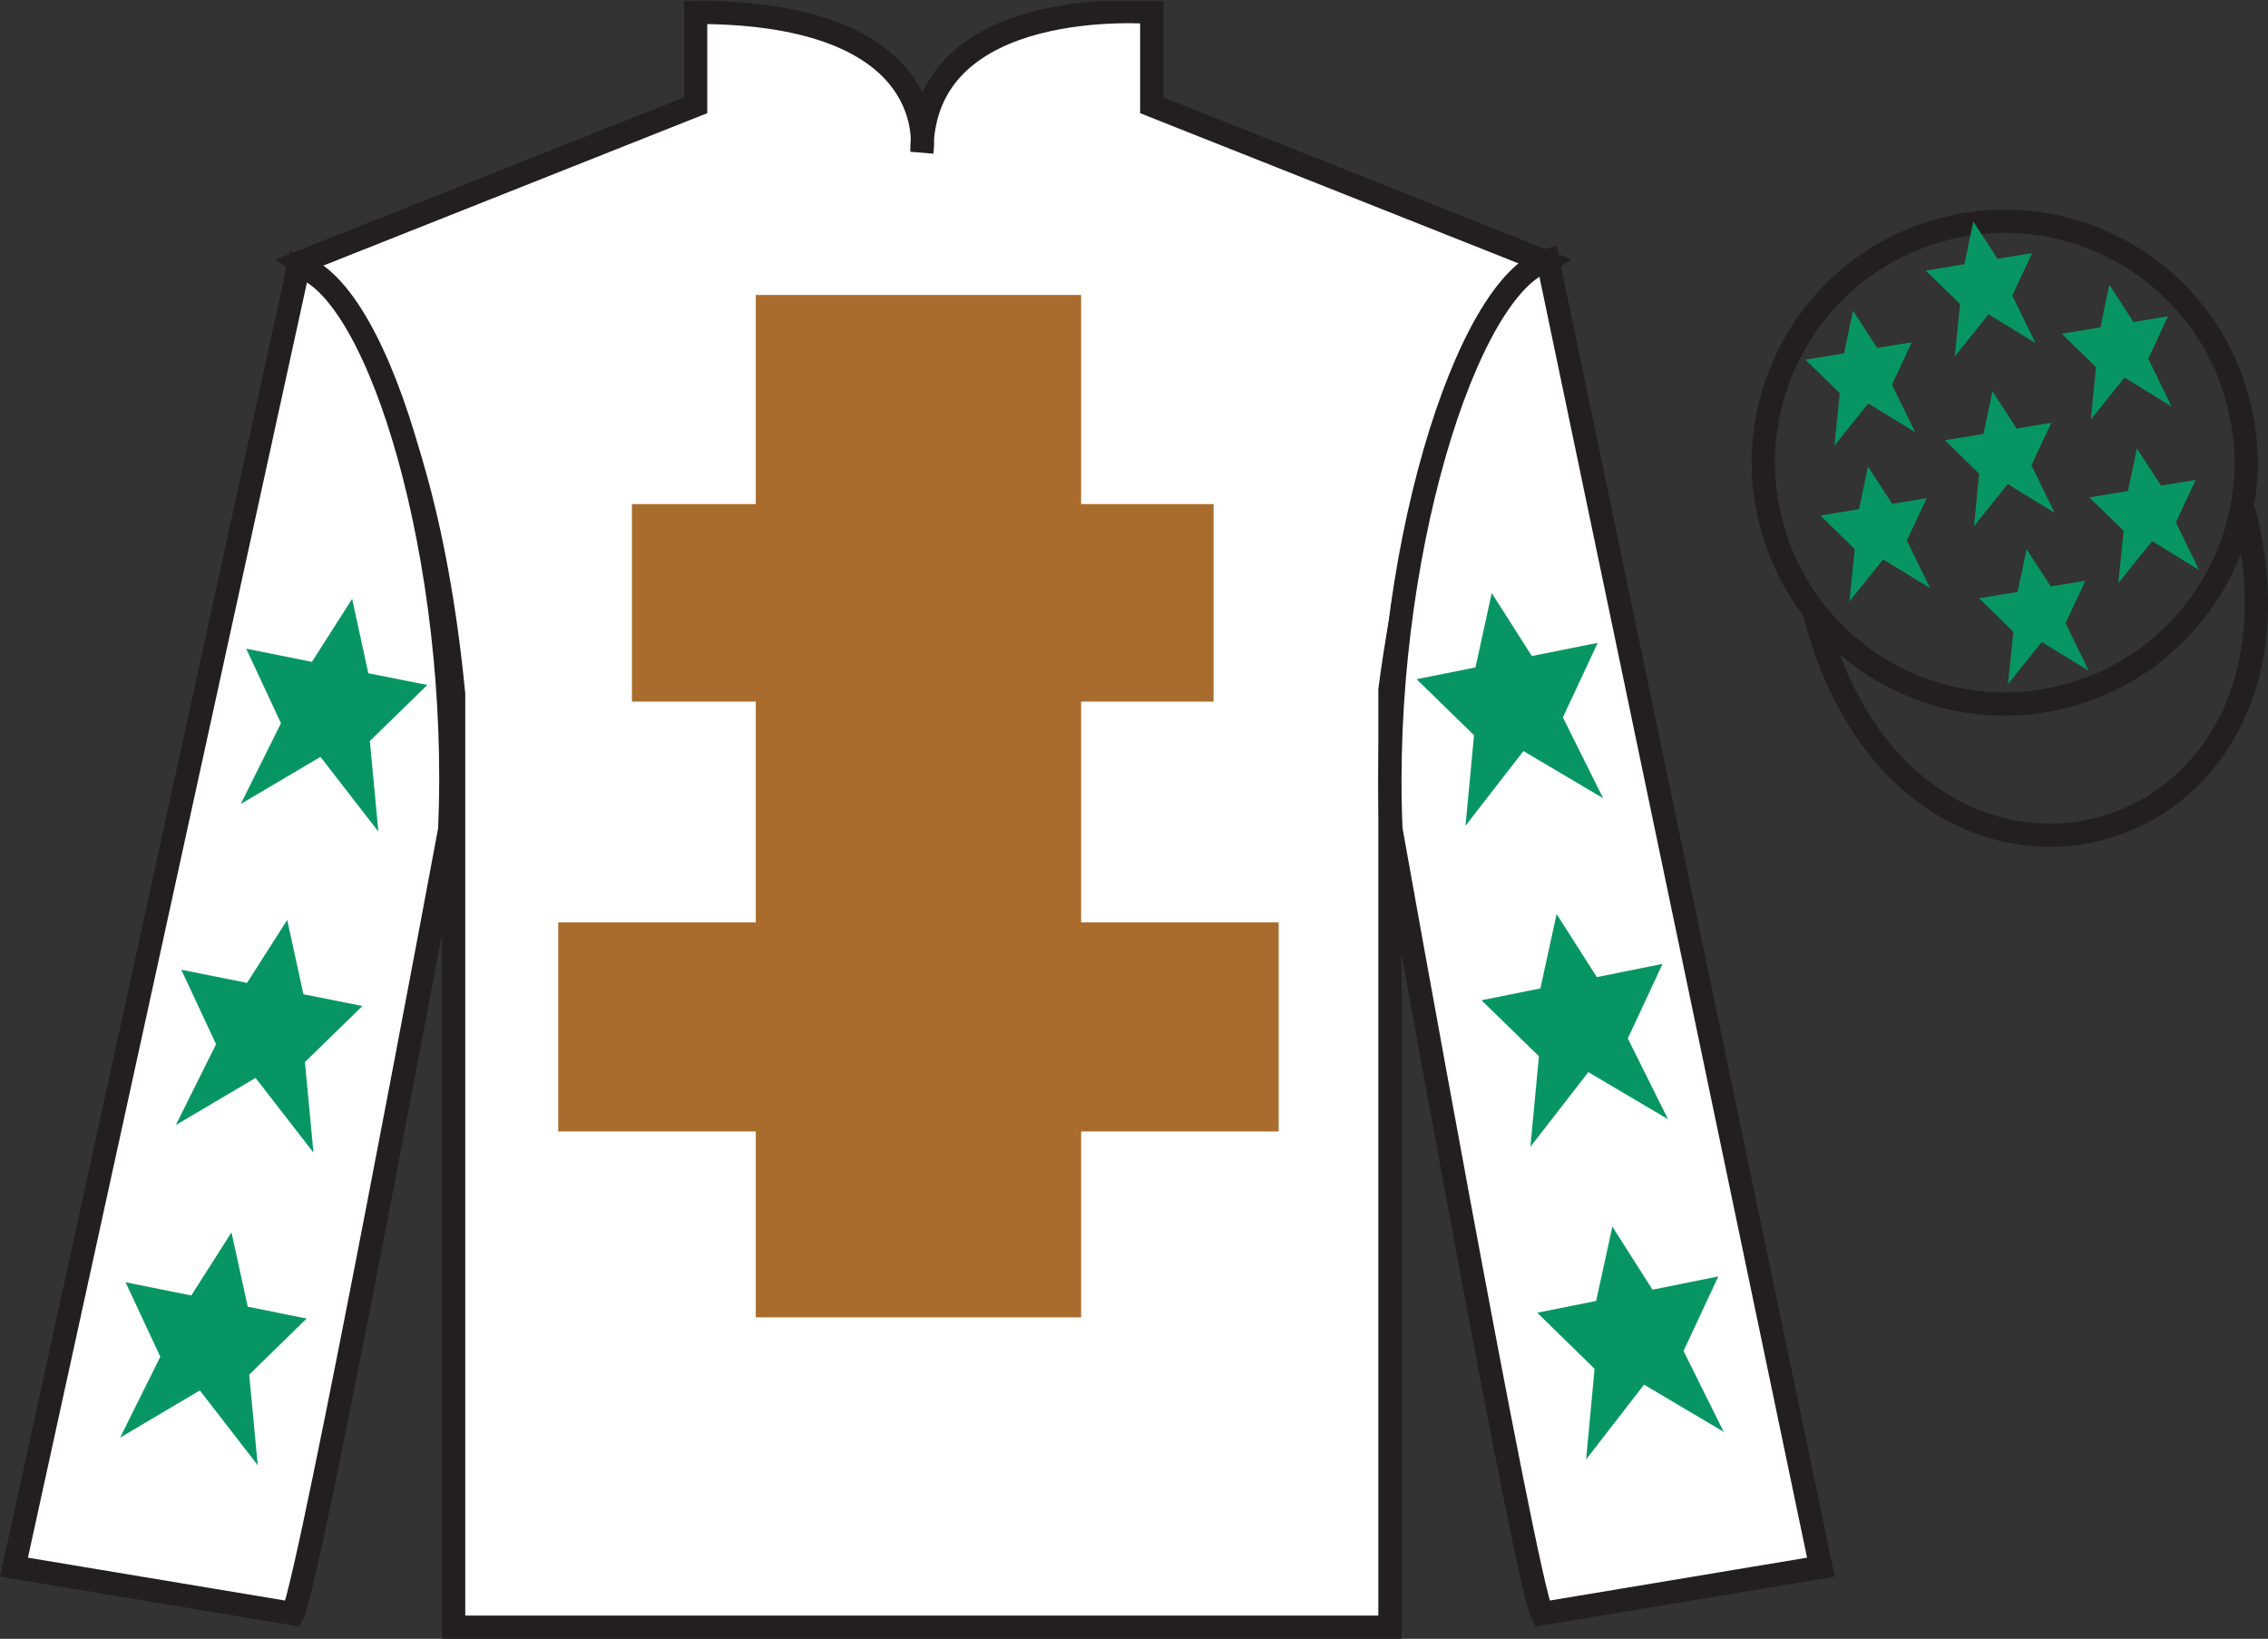
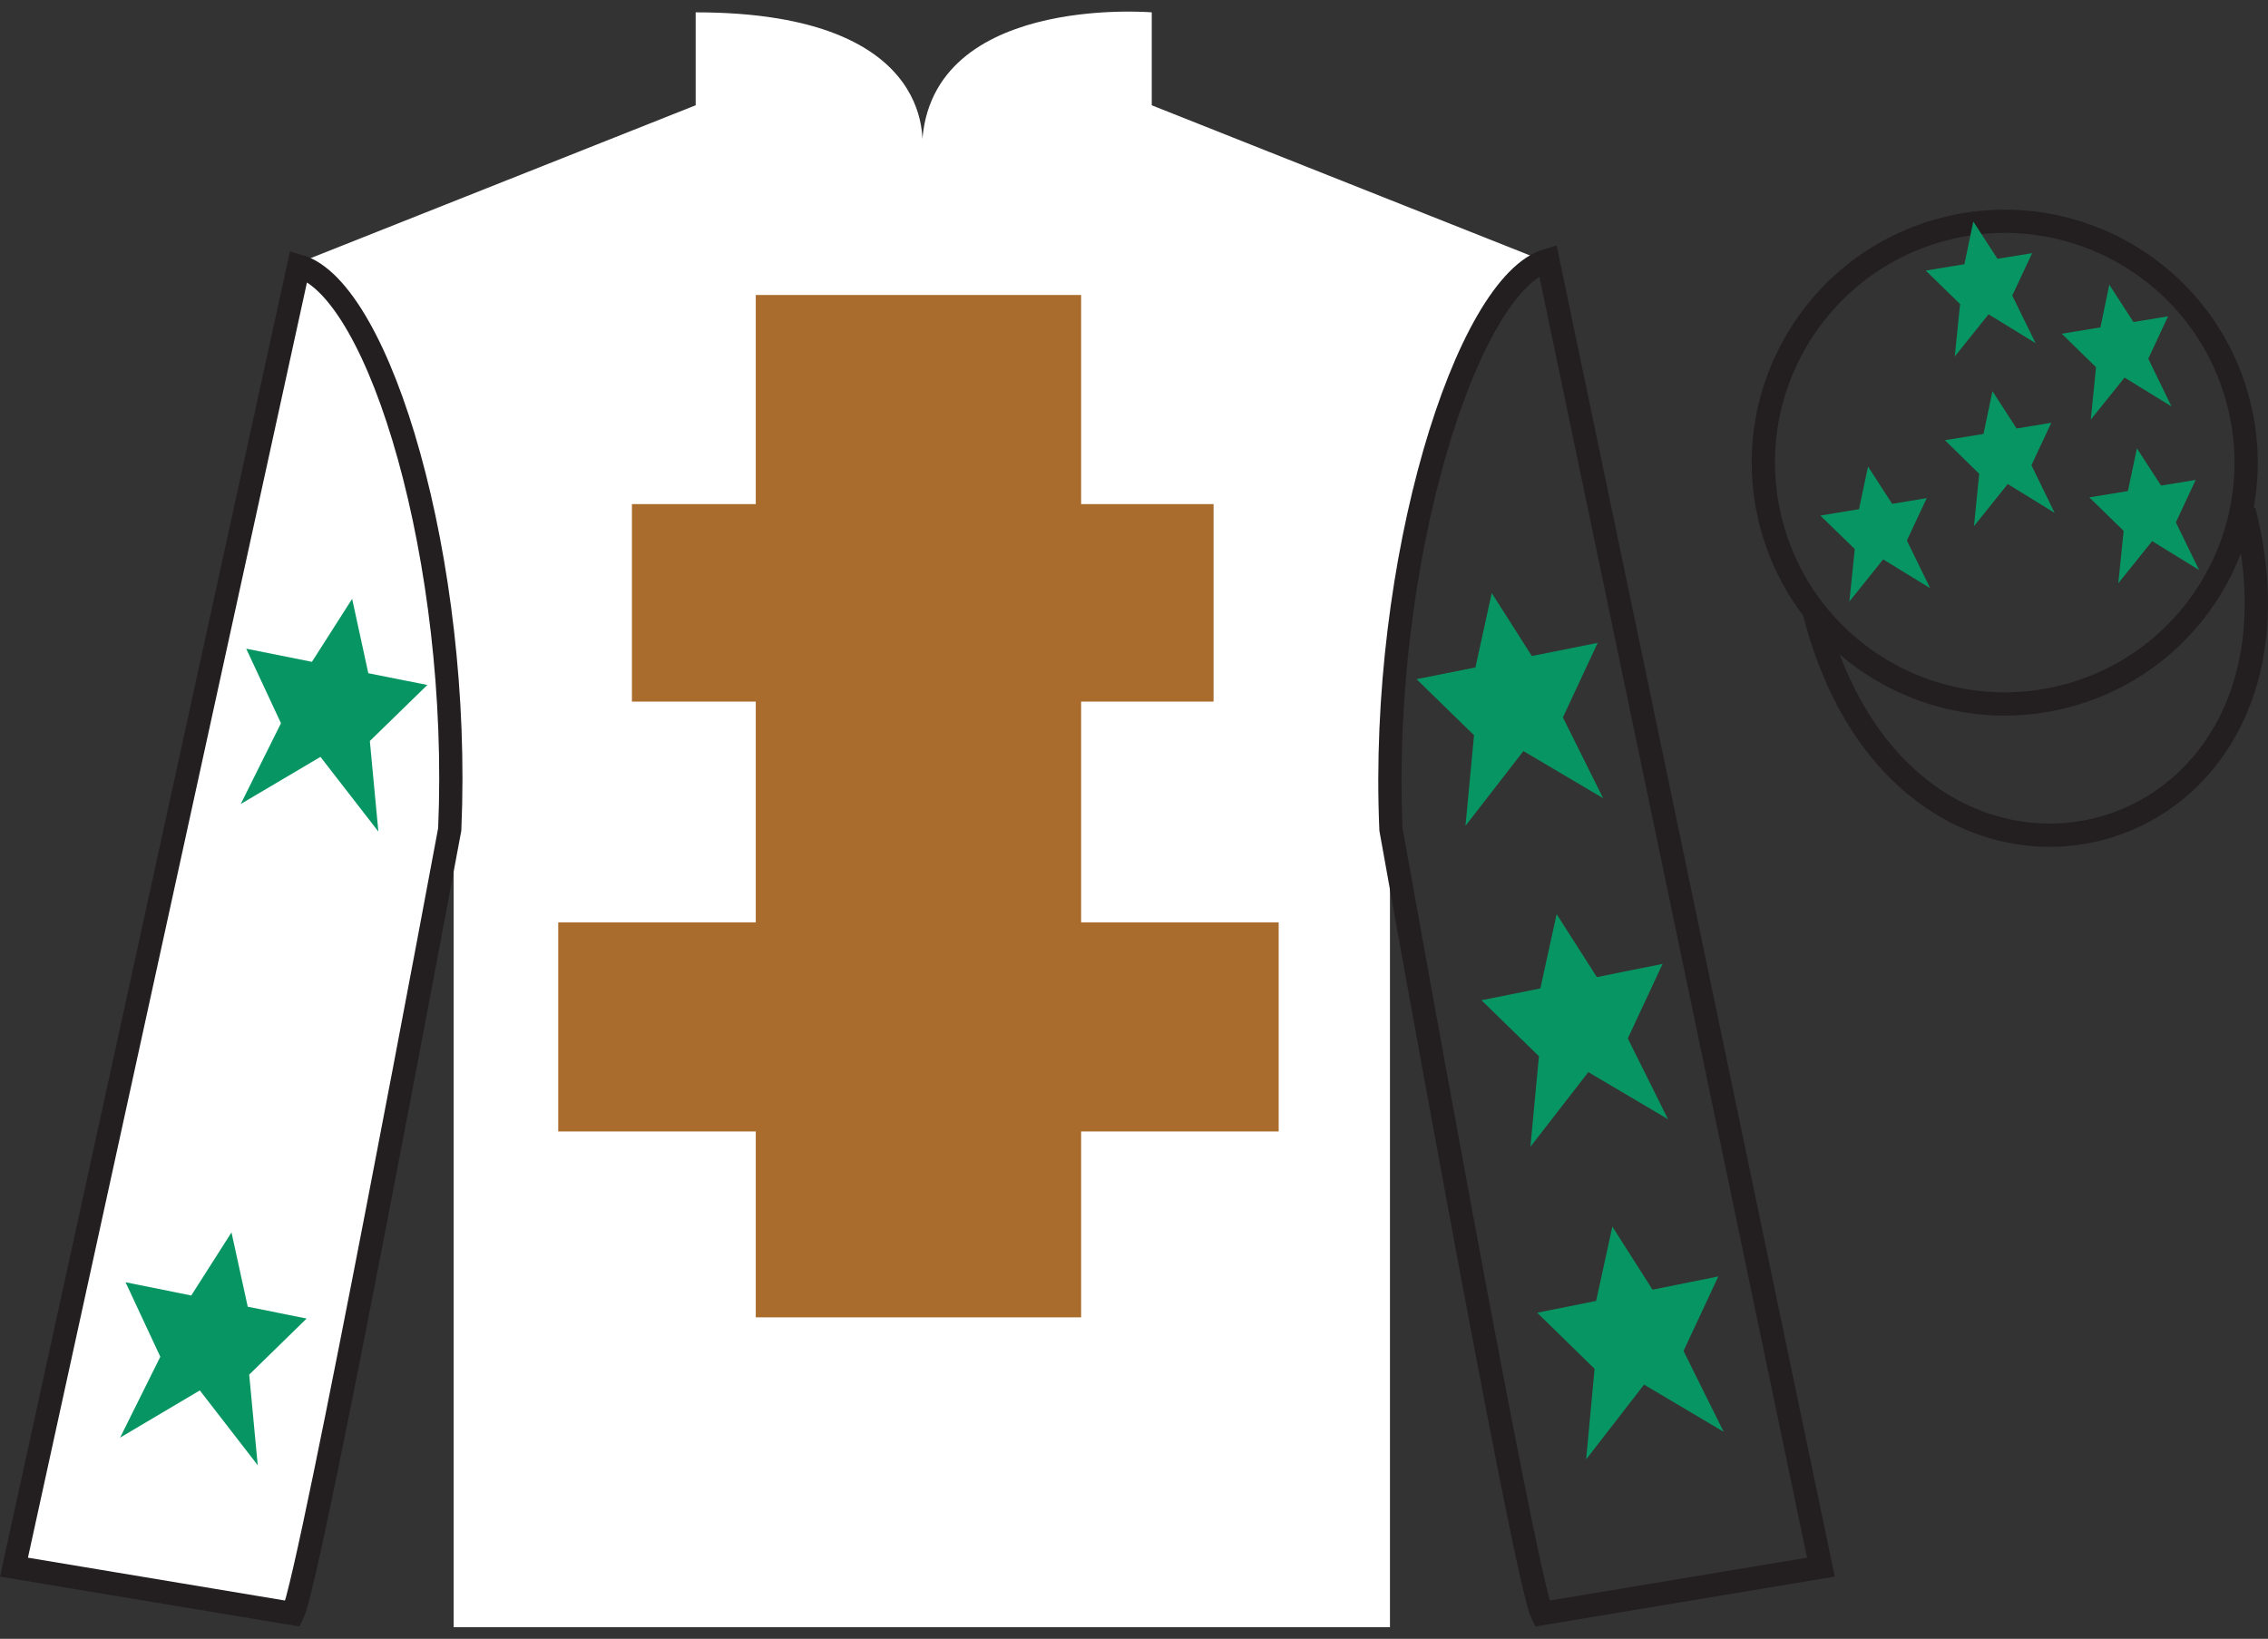
<svg xmlns="http://www.w3.org/2000/svg" width="97.59pt" height="70.53pt" viewBox="0 0 97.59 70.53" version="1.1">
  <rect x="0" y="0" width="97.59" height="70.53" fill="#333333" stroke="none" />
  <defs>
    <clipPath id="clip1">
      <path d="M 0 70.531 L 97.59 70.531 L 97.59 0.031 L 0 0.031 L 0 70.531 Z M 0 70.531 " />
    </clipPath>
  </defs>
  <g id="surface0">
    <g clip-path="url(#clip1)" clip-rule="nonzero">
      <path style=" stroke:none;fill-rule:nonzero;fill:rgb(100%,100%,100%);fill-opacity:1;" d="M 12.934 11.281 C 12.934 11.281 18.02 14.531 19.52 29.863 C 19.52 29.863 19.52 44.863 19.52 70.031 L 59.809 70.031 L 59.809 29.695 C 59.809 29.695 61.602 14.695 66.559 11.281 L 49.559 4.531 L 49.559 0.531 C 49.559 0.531 39.668 -0.305 39.668 6.531 C 39.668 6.531 40.684 0.531 29.934 0.531 L 29.934 4.531 L 12.934 11.281 " />
-       <path style="fill:none;stroke-width:10;stroke-linecap:butt;stroke-linejoin:miter;stroke:rgb(13.73%,12.16%,12.549%);stroke-opacity:1;stroke-miterlimit:4;" d="M 129.336 592.487 C 129.336 592.487 180.195 559.987 195.195 406.667 C 195.195 406.667 195.195 256.667 195.195 4.987 L 598.086 4.987 L 598.086 408.347 C 598.086 408.347 616.016 558.347 665.586 592.487 L 495.586 659.987 L 495.586 699.987 C 495.586 699.987 396.68 708.347 396.68 639.987 C 396.68 639.987 406.836 699.987 299.336 699.987 L 299.336 659.987 L 129.336 592.487 Z M 129.336 592.487 " transform="matrix(0.1,0,0,-0.1,0,70.53)" />
      <path style=" stroke:none;fill-rule:nonzero;fill:rgb(66.654%,42.371%,17.49%);fill-opacity:1;" d="M 32.52 56.695 L 46.52 56.695 L 46.52 12.695 L 32.52 12.695 L 32.52 56.695 Z M 32.52 56.695 " />
      <path style=" stroke:none;fill-rule:nonzero;fill:rgb(66.654%,42.371%,17.49%);fill-opacity:1;" d="M 27.191 30.195 L 52.219 30.195 L 52.219 21.695 L 27.191 21.695 L 27.191 30.195 Z M 27.191 30.195 " />
      <path style=" stroke:none;fill-rule:nonzero;fill:rgb(66.654%,42.371%,17.49%);fill-opacity:1;" d="M 24.02 48.695 L 55.02 48.695 L 55.02 39.695 L 24.02 39.695 L 24.02 48.695 Z M 24.02 48.695 " />
      <path style=" stroke:none;fill-rule:nonzero;fill:rgb(100%,100%,100%);fill-opacity:1;" d="M 12.602 69.445 C 13.352 67.945 19.352 35.695 19.352 35.695 C 19.852 24.195 16.352 12.445 12.852 11.445 L 0.602 67.445 L 12.602 69.445 " />
      <path style="fill:none;stroke-width:10;stroke-linecap:butt;stroke-linejoin:miter;stroke:rgb(13.73%,12.16%,12.549%);stroke-opacity:1;stroke-miterlimit:4;" d="M 126.016 10.847 C 133.516 25.847 193.516 348.347 193.516 348.347 C 198.516 463.347 163.516 580.847 128.516 590.847 L 6.016 30.847 L 126.016 10.847 Z M 126.016 10.847 " transform="matrix(0.1,0,0,-0.1,0,70.53)" />
-       <path style=" stroke:none;fill-rule:nonzero;fill:rgb(100%,100%,100%);fill-opacity:1;" d="M 78.352 67.445 L 66.602 11.195 C 63.102 12.195 59.352 24.195 59.852 35.695 C 59.852 35.695 65.602 67.945 66.352 69.445 L 78.352 67.445 " />
      <path style="fill:none;stroke-width:10;stroke-linecap:butt;stroke-linejoin:miter;stroke:rgb(13.73%,12.16%,12.549%);stroke-opacity:1;stroke-miterlimit:4;" d="M 783.516 30.847 L 666.016 593.347 C 631.016 583.347 593.516 463.347 598.516 348.347 C 598.516 348.347 656.016 25.847 663.516 10.847 L 783.516 30.847 Z M 783.516 30.847 " transform="matrix(0.1,0,0,-0.1,0,70.53)" />
      <path style="fill:none;stroke-width:10;stroke-linecap:butt;stroke-linejoin:miter;stroke:rgb(13.73%,12.16%,12.549%);stroke-opacity:1;stroke-miterlimit:4;" d="M 888.281 405.573 C 943.867 419.753 977.422 476.316 963.242 531.862 C 949.062 587.448 892.5 621.003 836.914 606.823 C 781.367 592.644 747.812 536.081 761.992 480.534 C 776.172 424.948 832.695 391.394 888.281 405.573 Z M 888.281 405.573 " transform="matrix(0.1,0,0,-0.1,0,70.53)" />
      <path style="fill:none;stroke-width:10;stroke-linecap:butt;stroke-linejoin:miter;stroke:rgb(13.73%,12.16%,12.549%);stroke-opacity:1;stroke-miterlimit:4;" d="M 780.703 441.745 C 820.391 286.12 1004.336 333.698 965.547 485.691 " transform="matrix(0.1,0,0,-0.1,0,70.53)" />
-       <path style=" stroke:none;fill-rule:nonzero;fill:rgb(3.105%,58.819%,38.753%);fill-opacity:1;" d="M 12.359 39.59 L 10.629 42.301 L 7.801 41.734 L 9.297 44.941 L 7.566 48.418 L 10.996 46.391 L 13.488 49.605 L 13.121 45.707 L 15.594 43.297 L 13.055 42.789 L 12.359 39.59 " />
      <path style=" stroke:none;fill-rule:nonzero;fill:rgb(3.105%,58.819%,38.753%);fill-opacity:1;" d="M 9.961 53.039 L 8.23 55.754 L 5.402 55.184 L 6.898 58.391 L 5.168 61.871 L 8.598 59.84 L 11.09 63.059 L 10.723 59.16 L 13.195 56.746 L 10.66 56.238 L 9.961 53.039 " />
      <path style=" stroke:none;fill-rule:nonzero;fill:rgb(3.105%,58.819%,38.753%);fill-opacity:1;" d="M 15.152 25.773 L 13.422 28.484 L 10.594 27.918 L 12.09 31.125 L 10.359 34.602 L 13.789 32.574 L 16.281 35.789 L 15.914 31.891 L 18.387 29.48 L 15.848 28.973 L 15.152 25.773 " />
      <path style=" stroke:none;fill-rule:nonzero;fill:rgb(3.105%,58.819%,38.753%);fill-opacity:1;" d="M 66.98 39.34 L 68.711 42.051 L 71.539 41.484 L 70.043 44.691 L 71.773 48.168 L 68.344 46.141 L 65.852 49.355 L 66.219 45.457 L 63.746 43.047 L 66.281 42.539 L 66.98 39.34 " />
      <path style=" stroke:none;fill-rule:nonzero;fill:rgb(3.105%,58.819%,38.753%);fill-opacity:1;" d="M 69.379 52.789 L 71.105 55.504 L 73.938 54.934 L 72.441 58.141 L 74.168 61.621 L 70.742 59.59 L 68.25 62.809 L 68.613 58.91 L 66.145 56.496 L 68.68 55.988 L 69.379 52.789 " />
      <path style=" stroke:none;fill-rule:nonzero;fill:rgb(3.105%,58.819%,38.753%);fill-opacity:1;" d="M 64.188 25.523 L 65.914 28.234 L 68.746 27.668 L 67.25 30.875 L 68.98 34.352 L 65.551 32.324 L 63.059 35.539 L 63.426 31.641 L 60.953 29.23 L 63.488 28.723 L 64.188 25.523 " />
-       <path style=" stroke:none;fill-rule:nonzero;fill:rgb(3.105%,58.819%,38.753%);fill-opacity:1;" d="M 87.203 23.637 L 86.816 25.473 L 85.156 25.746 L 86.633 27.188 L 86.402 29.441 L 87.855 27.629 L 89.879 28.871 L 88.879 26.82 L 89.73 24.996 L 88.242 25.238 L 87.203 23.637 " />
      <path style=" stroke:none;fill-rule:nonzero;fill:rgb(3.105%,58.819%,38.753%);fill-opacity:1;" d="M 90.762 12.254 L 90.379 14.09 L 88.715 14.363 L 90.191 15.805 L 89.965 18.059 L 91.418 16.25 L 93.438 17.492 L 92.438 15.438 L 93.289 13.613 L 91.801 13.859 L 90.762 12.254 " />
      <path style=" stroke:none;fill-rule:nonzero;fill:rgb(3.105%,58.819%,38.753%);fill-opacity:1;" d="M 91.949 19.297 L 91.562 21.133 L 89.902 21.406 L 91.379 22.848 L 91.148 25.102 L 92.605 23.289 L 94.625 24.531 L 93.625 22.48 L 94.477 20.656 L 92.988 20.898 L 91.949 19.297 " />
-       <path style=" stroke:none;fill-rule:nonzero;fill:rgb(3.105%,58.819%,38.753%);fill-opacity:1;" d="M 79.734 13.371 L 79.348 15.207 L 77.688 15.48 L 79.164 16.922 L 78.934 19.176 L 80.391 17.363 L 82.41 18.605 L 81.41 16.555 L 82.262 14.73 L 80.773 14.973 L 79.734 13.371 " />
      <path style=" stroke:none;fill-rule:nonzero;fill:rgb(3.105%,58.819%,38.753%);fill-opacity:1;" d="M 85.734 16.836 L 85.348 18.676 L 83.688 18.945 L 85.164 20.391 L 84.938 22.645 L 86.391 20.832 L 88.41 22.074 L 87.41 20.02 L 88.266 18.195 L 86.773 18.441 L 85.734 16.836 " />
      <path style=" stroke:none;fill-rule:nonzero;fill:rgb(3.105%,58.819%,38.753%);fill-opacity:1;" d="M 80.379 20.078 L 79.992 21.914 L 78.328 22.188 L 79.809 23.629 L 79.578 25.887 L 81.031 24.074 L 83.055 25.316 L 82.051 23.262 L 82.906 21.438 L 81.418 21.684 L 80.379 20.078 " />
      <path style=" stroke:none;fill-rule:nonzero;fill:rgb(3.105%,58.819%,38.753%);fill-opacity:1;" d="M 84.91 9.535 L 84.527 11.371 L 82.863 11.645 L 84.34 13.086 L 84.113 15.34 L 85.566 13.527 L 87.59 14.77 L 86.586 12.719 L 87.441 10.895 L 85.949 11.137 L 84.91 9.535 " />
    </g>
  </g>
</svg>